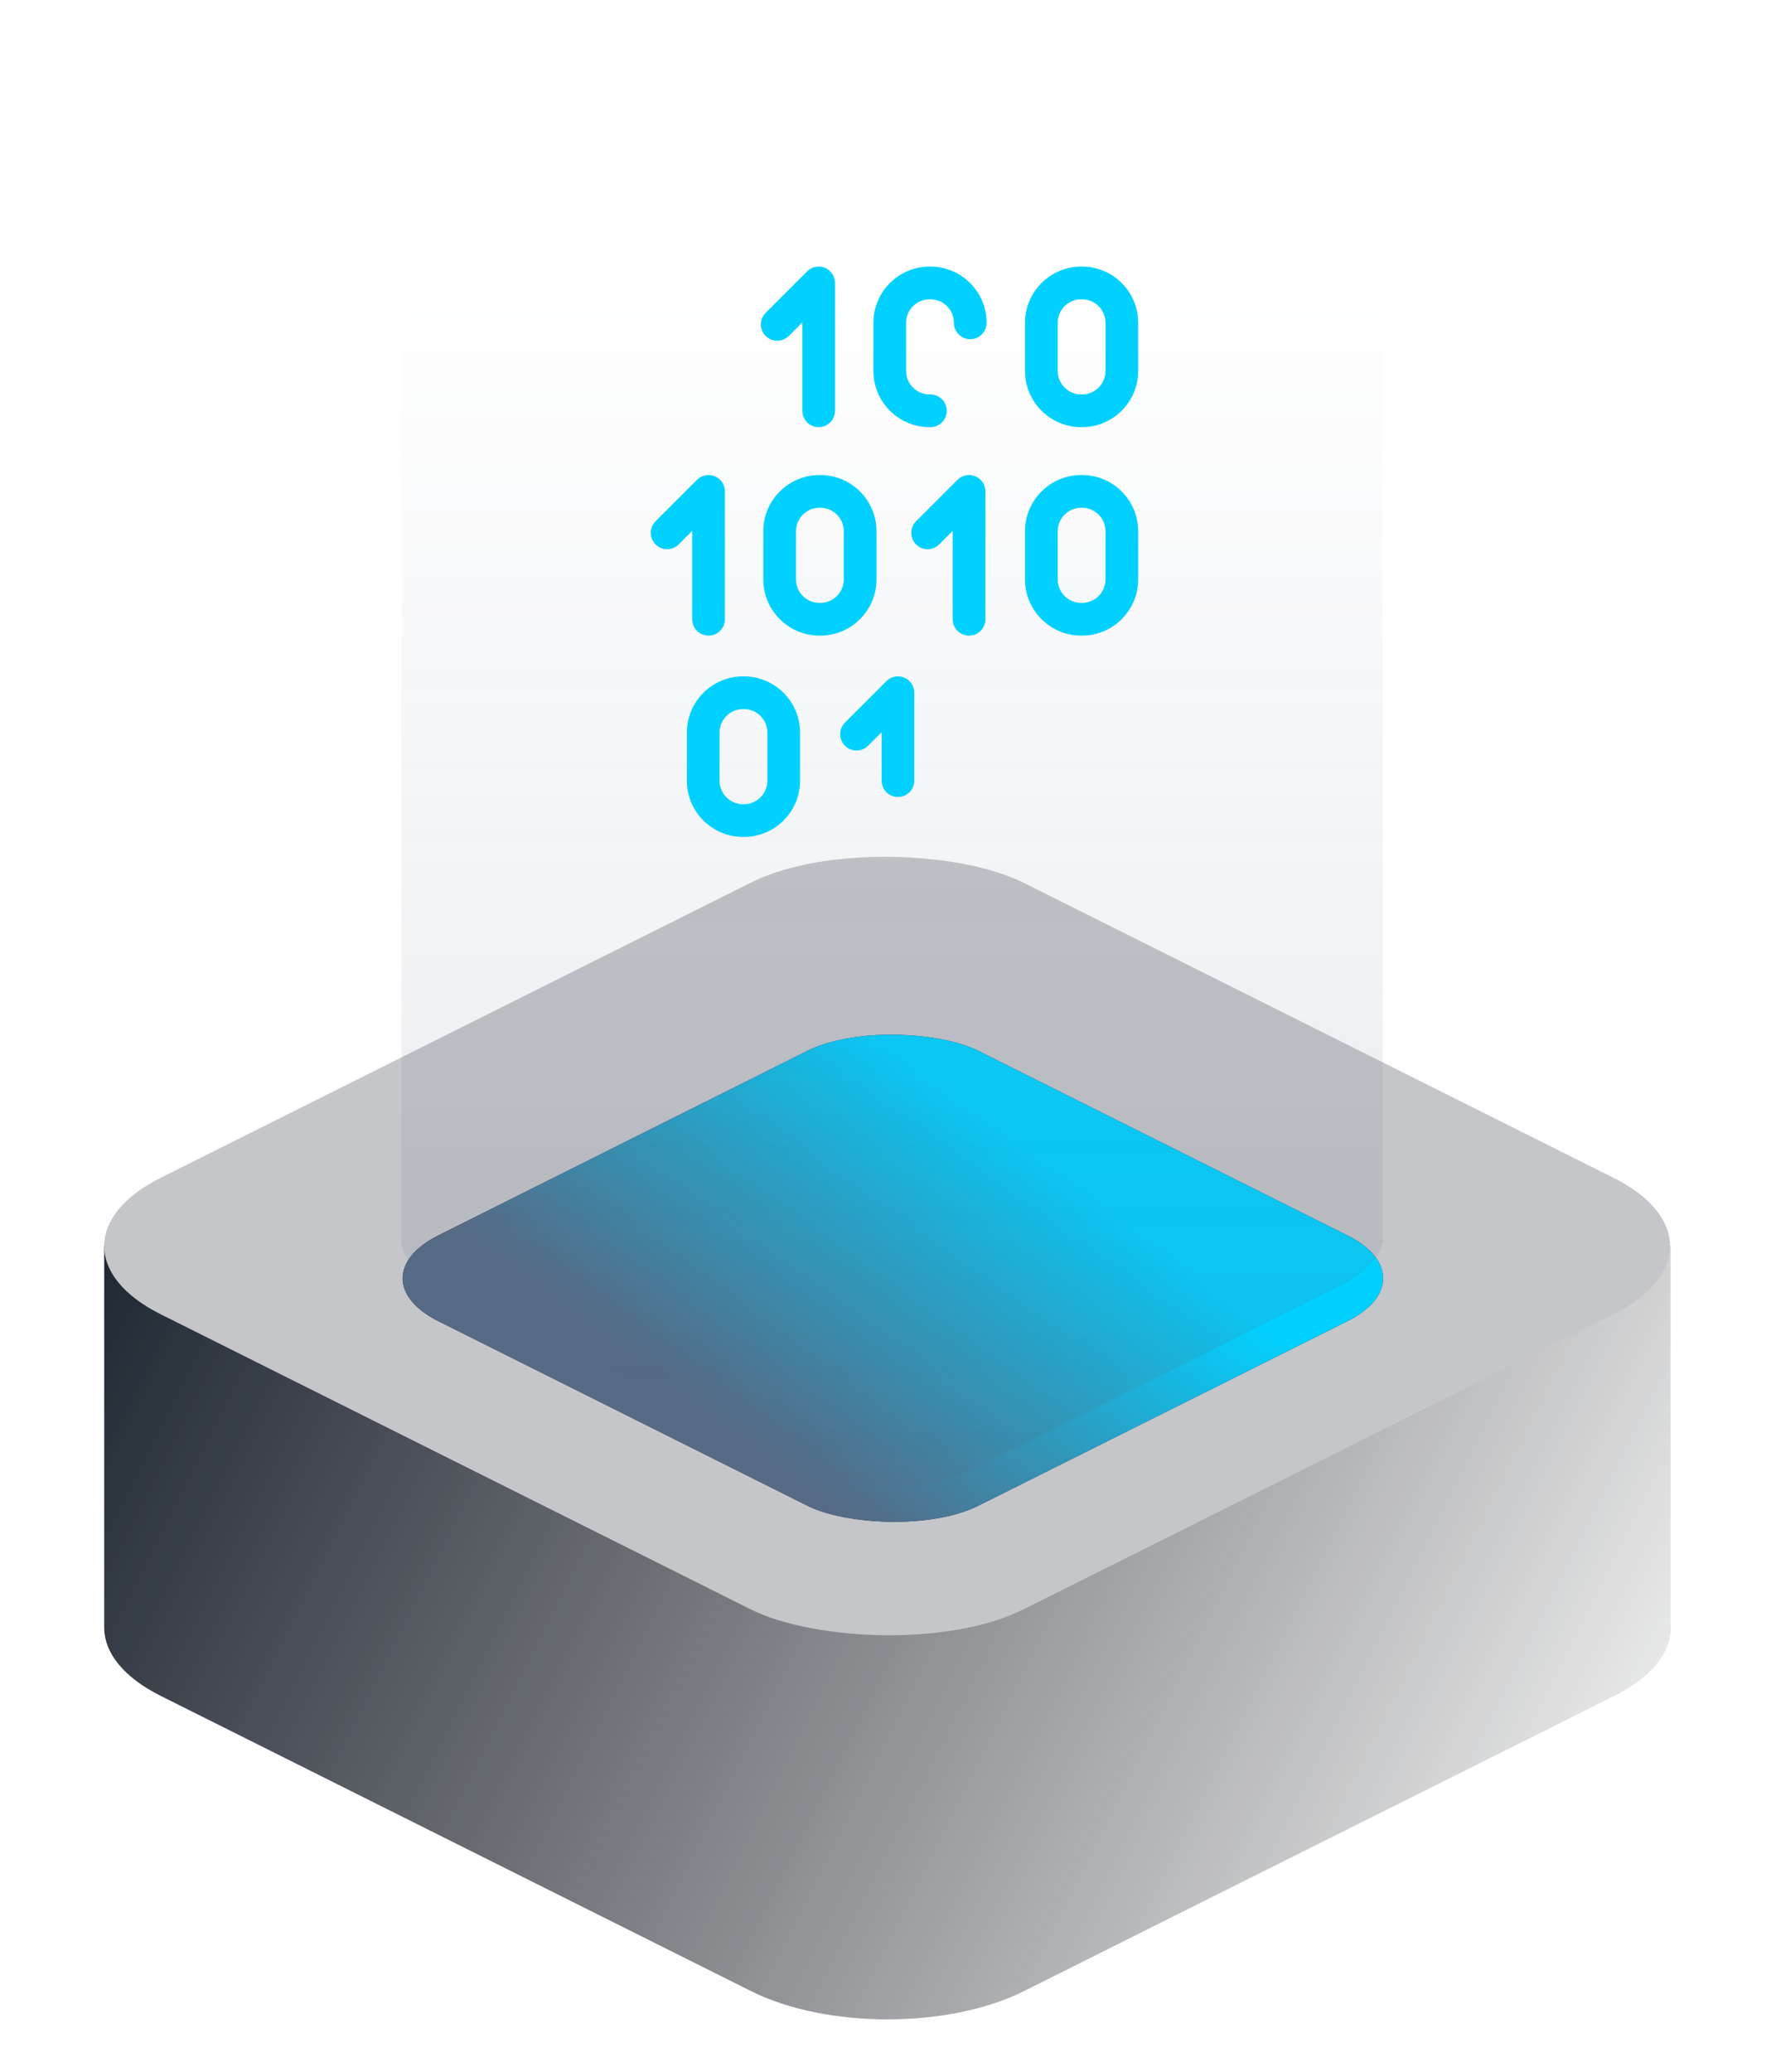
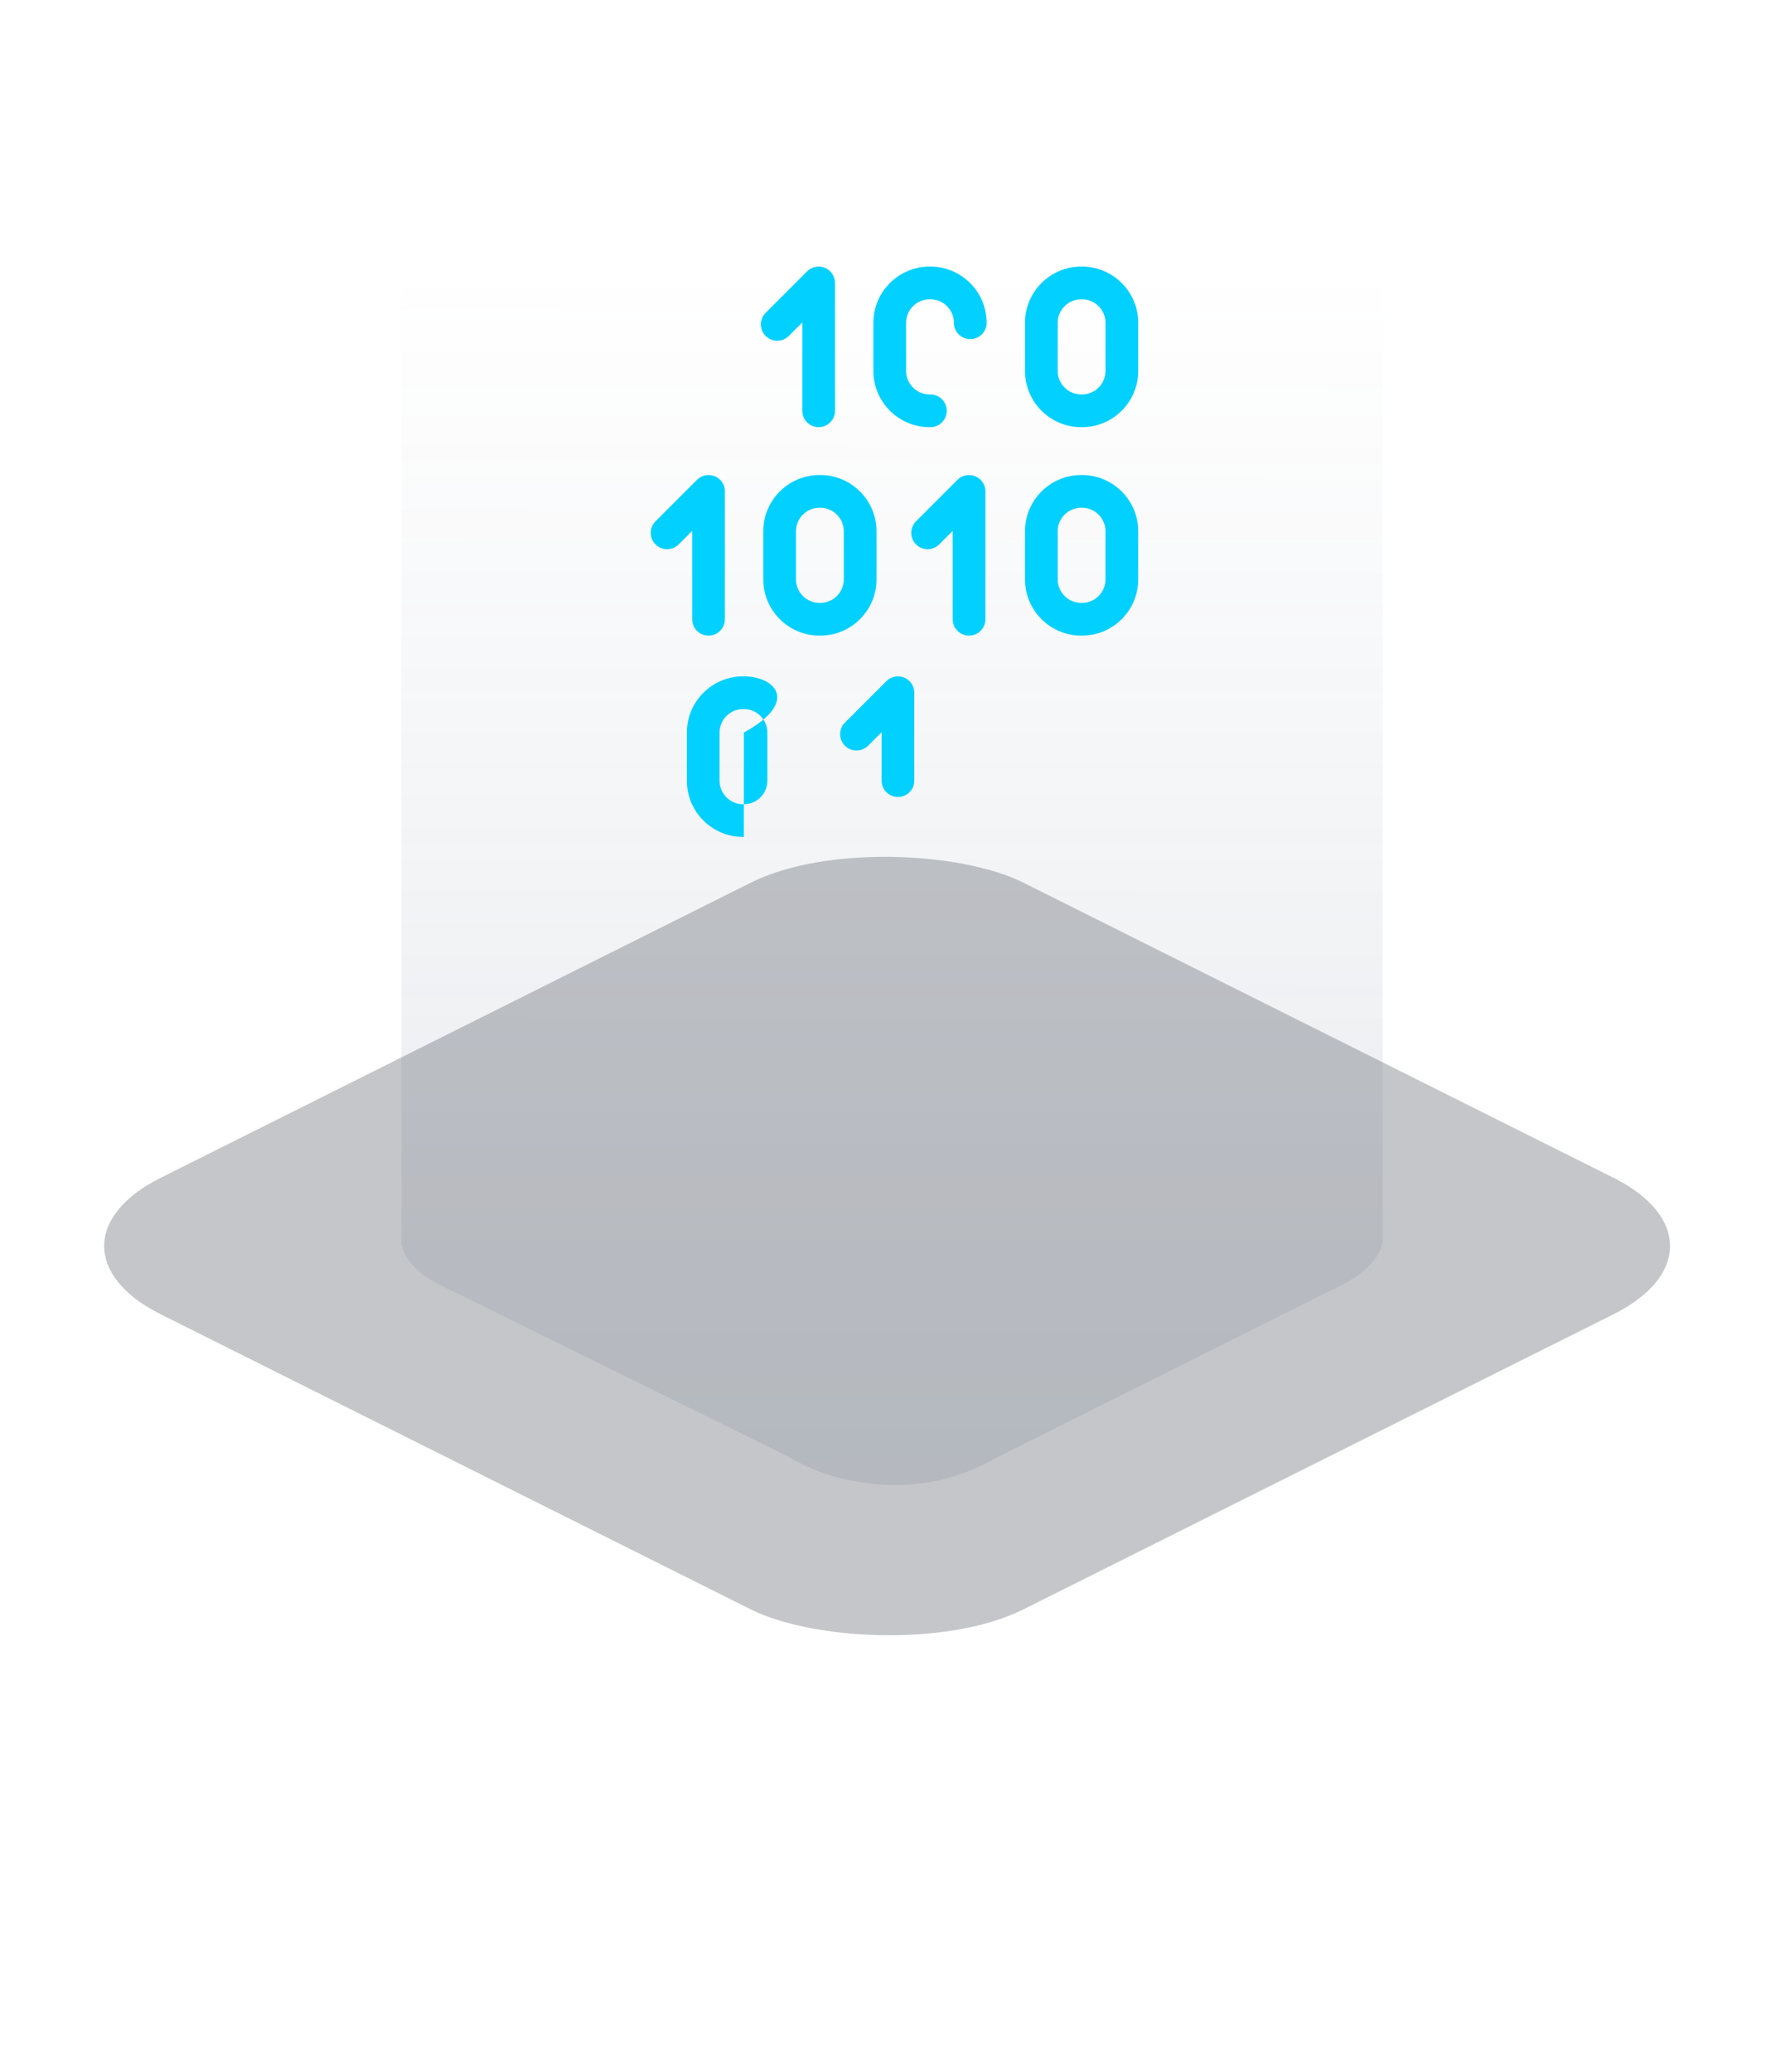
<svg xmlns="http://www.w3.org/2000/svg" width="733" height="855" viewBox="0 0 733 855" fill="none">
  <g id="Frame 2">
    <g id="default">
-       <path id="Union" fill-rule="evenodd" clip-rule="evenodd" d="M43.005 672C43.199 682.065 50.976 692.101 66.336 699.781L309.963 821.594C341.076 837.151 391.521 837.151 422.635 821.594L666.262 699.781C682.822 691.501 690.568 680.483 689.5 669.641V514H401.293C379.275 508.618 353.323 508.618 331.304 514H43V672H43.005Z" fill="url(#paint0_linear_2027_158)" />
      <rect id="Rectangle 464" x="11.267" width="385.757" height="385.757" rx="56.687" transform="matrix(0.894 -0.447 0.894 0.447 11.19 519.188)" fill="#C5C6C9" stroke="#C5C6C9" stroke-width="12.597" />
      <g id="Rectangle 465" filter="url(#filter0_i_2027_158)">
-         <rect width="249.416" height="249.416" rx="39.436" transform="matrix(0.894 -0.447 0.894 0.447 145.529 511.714)" fill="#261D3C" />
-       </g>
-       <path id="{ )" d="M383.024 472.6C381.278 471.592 379.657 470.944 378.16 470.656C376.747 470.416 374.959 470.68 372.798 471.448C370.719 472.264 367.768 473.776 363.943 475.984L351.722 483.04C348.563 484.864 345.32 486.16 341.995 486.928C338.836 487.696 335.926 488.128 333.265 488.224C330.605 488.32 328.36 488.272 326.531 488.08C326.781 488.992 326.822 490.216 326.656 491.752C326.656 493.288 326.157 494.92 325.159 496.648C324.245 498.328 322.582 499.864 320.171 501.256L305.206 509.896C301.465 512.056 298.888 513.736 297.474 514.936C296.144 516.184 295.687 517.216 296.102 518.032C296.601 518.896 297.724 519.832 299.47 520.84L304.084 523.504L288.869 532.288L279.017 526.6C276.69 525.256 274.403 523.888 272.159 522.496C269.997 521.152 268.376 519.688 267.295 518.104C266.131 516.568 266.048 514.84 267.046 512.92C268.043 511.096 270.537 509.032 274.528 506.728L295.105 494.848C298.846 492.688 301.34 490.288 302.587 487.648C303.917 484.96 302.92 482.608 299.594 480.592L314.06 472.24C317.552 474.16 321.584 474.76 326.157 474.04C330.73 473.32 334.928 471.856 338.752 469.648L358.456 458.272C362.447 455.968 366.022 454.528 369.181 453.952C372.34 453.376 375.25 453.376 377.911 453.952C380.654 454.576 383.232 455.536 385.643 456.832C388.137 458.08 390.589 459.4 393 460.792L402.852 466.48L387.638 475.264L383.024 472.6ZM433.226 550.977C424.746 555.873 415.767 559.857 406.289 562.929C396.895 566.049 387.75 568.353 378.854 569.841C369.875 571.377 361.727 572.193 354.411 572.289L346.679 560.193C357.238 559.761 368.378 558.033 380.101 555.009C391.906 551.937 403.546 547.089 415.019 540.465C426.492 533.841 434.847 527.145 440.085 520.377C445.406 513.56 448.399 507.128 449.064 501.08L470.14 505.472C469.973 509.696 468.56 514.4 465.9 519.584C463.239 524.768 459.207 530.072 453.803 535.497C448.565 540.921 441.706 546.081 433.226 550.977Z" fill="#5C566D" />
+         </g>
    </g>
    <g id="luz-logo">
      <g id="luz" filter="url(#filter1_i_2027_158)">
-         <rect width="249.416" height="249.416" rx="39.436" transform="matrix(0.894 -0.447 0.894 0.447 145.529 511.714)" fill="url(#paint1_linear_2027_158)" />
-       </g>
+         </g>
    </g>
    <g id="luz_2">
      <path id="luz-logo_2" fill-rule="evenodd" clip-rule="evenodd" d="M570.68 124.014C571.204 118.345 567.971 108.961 550.839 101.654L411.012 32.685C397.05 23.867 360.183 11.522 324.407 32.685L186.469 101.654C179.856 104.384 166.44 112.299 165.684 122.124V490.589H165.736V511.656C165.211 515.435 168.444 524.82 185.576 532.126L325.404 601.095C339.365 609.913 376.233 622.258 412.008 601.095L549.946 532.126C556.56 529.397 569.976 521.481 570.732 511.656V487.091H570.68V124.014Z" fill="url(#paint2_linear_2027_158)" />
    </g>
    <g id="logo-kpcode">
-       <path id="logo" d="M 285.686 255.526 C 285.686 259.254 288.708 262.276 292.436 262.276 S 299.186 259.254 299.186 255.526 V 202.762 C 299.186 200.031 297.541 197.571 295.019 196.526 C 292.498 195.482 289.593 196.059 287.663 197.989 L 270.559 215.093 C 267.923 217.729 267.923 222.003 270.559 224.638 C 273.195 227.274 277.469 227.274 280.105 224.638 L 285.686 219.058 V 255.526 Z M 325.551 138.626 L 331.132 133.045 V 169.514 C 331.132 173.242 334.154 176.264 337.882 176.264 S 344.632 173.242 344.632 169.514 V 116.75 C 344.632 114.019 342.988 111.559 340.465 110.514 C 337.944 109.47 335.04 110.047 333.109 111.977 L 316.006 129.081 C 313.37 131.717 313.37 135.991 316.006 138.626 C 318.642 141.262 322.916 141.262 325.551 138.626 Z M 402.534 196.526 C 400.013 195.482 397.108 196.059 395.178 197.989 L 378.074 215.093 C 375.438 217.729 375.438 222.003 378.074 224.638 C 380.71 227.274 384.984 227.274 387.62 224.638 L 393.2 219.058 V 255.526 C 393.2 259.254 396.223 262.276 399.95 262.276 S 406.7 259.254 406.7 255.526 V 202.762 C 406.7 200.032 405.056 197.571 402.534 196.526 Z M 373.195 279.601 C 370.674 278.557 367.77 279.133 365.84 281.064 L 348.736 298.168 C 346.1 300.804 346.1 305.078 348.736 307.713 C 351.372 310.349 355.646 310.349 358.281 307.713 L 363.862 302.132 V 322.109 C 363.862 325.837 366.885 328.859 370.612 328.859 S 377.362 325.837 377.362 322.109 V 285.837 C 377.362 283.106 375.718 280.645 373.195 279.601 Z M 361.754 239.078 V 219.211 C 361.754 206.42 351.347 196.013 338.555 196.013 H 338.223 C 325.431 196.013 315.025 206.42 315.025 219.211 V 239.078 C 315.025 251.87 325.431 262.276 338.223 262.276 H 338.555 C 351.347 262.276 361.754 251.87 361.754 239.078 Z M 348.254 239.078 C 348.254 244.426 343.903 248.776 338.555 248.776 H 338.223 C 332.875 248.776 328.525 244.426 328.525 239.078 V 219.211 C 328.525 213.864 332.875 209.513 338.223 209.513 H 338.555 C 343.903 209.513 348.254 213.864 348.254 219.211 V 239.078 Z M 446.57 196.012 H 446.238 C 433.447 196.012 423.04 206.419 423.04 219.21 V 239.077 C 423.04 251.869 433.447 262.276 446.238 262.276 H 446.57 C 459.362 262.276 469.769 251.869 469.769 239.077 V 219.21 C 469.769 206.42 459.362 196.012 446.57 196.012 Z M 456.269 239.078 C 456.269 244.426 451.918 248.776 446.57 248.776 H 446.238 C 440.891 248.776 436.54 244.426 436.54 239.078 V 219.211 C 436.54 213.864 440.891 209.513 446.238 209.513 H 446.57 C 451.918 209.513 456.269 213.864 456.269 219.211 V 239.078 Z M 384.002 110 H 383.67 C 370.878 110 360.471 120.407 360.471 133.198 V 153.065 C 360.471 165.857 370.878 176.263 383.67 176.263 H 384.002 C 387.729 176.263 390.752 173.241 390.752 169.513 S 387.729 162.763 384.002 162.763 H 383.67 C 378.322 162.763 373.971 158.413 373.971 153.065 V 133.198 C 373.971 127.851 378.322 123.5 383.67 123.5 H 384.002 C 389.349 123.5 393.7 127.851 393.7 133.198 C 393.7 136.926 396.722 139.948 400.45 139.948 S 407.2 136.926 407.2 133.198 C 407.201 120.407 396.794 110 384.002 110 Z M 446.57 110 H 446.238 C 433.447 110 423.04 120.407 423.04 133.198 V 153.065 C 423.04 165.857 433.447 176.263 446.238 176.263 H 446.57 C 459.362 176.263 469.769 165.857 469.769 153.065 V 133.198 C 469.769 120.407 459.362 110 446.57 110 Z M 456.269 153.066 C 456.269 158.414 451.918 162.764 446.57 162.764 H 446.238 C 440.891 162.764 436.54 158.414 436.54 153.066 V 133.198 C 436.54 127.851 440.891 123.5 446.238 123.5 H 446.57 C 451.918 123.5 456.269 127.851 456.269 133.198 V 153.066 Z M 307.014 279.087 H 306.682 C 293.89 279.087 283.483 289.493 283.483 302.285 V 322.152 C 283.483 334.943 293.89 345.35 306.682 345.35 H 307.014 C 319.805 345.35 330.212 334.943 330.212 322.152 V 302.285 C 330.213 289.494 319.806 279.087 307.014 279.087 Z M 316.713 322.152 C 316.713 327.5 312.363 331.851 307.015 331.851 H 306.683 C 301.335 331.851 296.984 327.5 296.984 322.152 V 302.285 C 296.984 296.937 301.335 292.587 306.683 292.587 H 307.015 C 312.363 292.587 316.713 296.937 316.713 302.285 V 322.152 Z" fill="#02D1FF" />
+       <path id="logo" d="M 285.686 255.526 C 285.686 259.254 288.708 262.276 292.436 262.276 S 299.186 259.254 299.186 255.526 V 202.762 C 299.186 200.031 297.541 197.571 295.019 196.526 C 292.498 195.482 289.593 196.059 287.663 197.989 L 270.559 215.093 C 267.923 217.729 267.923 222.003 270.559 224.638 C 273.195 227.274 277.469 227.274 280.105 224.638 L 285.686 219.058 V 255.526 Z M 325.551 138.626 L 331.132 133.045 V 169.514 C 331.132 173.242 334.154 176.264 337.882 176.264 S 344.632 173.242 344.632 169.514 V 116.75 C 344.632 114.019 342.988 111.559 340.465 110.514 C 337.944 109.47 335.04 110.047 333.109 111.977 L 316.006 129.081 C 313.37 131.717 313.37 135.991 316.006 138.626 C 318.642 141.262 322.916 141.262 325.551 138.626 Z M 402.534 196.526 C 400.013 195.482 397.108 196.059 395.178 197.989 L 378.074 215.093 C 375.438 217.729 375.438 222.003 378.074 224.638 C 380.71 227.274 384.984 227.274 387.62 224.638 L 393.2 219.058 V 255.526 C 393.2 259.254 396.223 262.276 399.95 262.276 S 406.7 259.254 406.7 255.526 V 202.762 C 406.7 200.032 405.056 197.571 402.534 196.526 Z M 373.195 279.601 C 370.674 278.557 367.77 279.133 365.84 281.064 L 348.736 298.168 C 346.1 300.804 346.1 305.078 348.736 307.713 C 351.372 310.349 355.646 310.349 358.281 307.713 L 363.862 302.132 V 322.109 C 363.862 325.837 366.885 328.859 370.612 328.859 S 377.362 325.837 377.362 322.109 V 285.837 C 377.362 283.106 375.718 280.645 373.195 279.601 Z M 361.754 239.078 V 219.211 C 361.754 206.42 351.347 196.013 338.555 196.013 H 338.223 C 325.431 196.013 315.025 206.42 315.025 219.211 V 239.078 C 315.025 251.87 325.431 262.276 338.223 262.276 H 338.555 C 351.347 262.276 361.754 251.87 361.754 239.078 Z M 348.254 239.078 C 348.254 244.426 343.903 248.776 338.555 248.776 H 338.223 C 332.875 248.776 328.525 244.426 328.525 239.078 V 219.211 C 328.525 213.864 332.875 209.513 338.223 209.513 H 338.555 C 343.903 209.513 348.254 213.864 348.254 219.211 V 239.078 Z M 446.57 196.012 H 446.238 C 433.447 196.012 423.04 206.419 423.04 219.21 V 239.077 C 423.04 251.869 433.447 262.276 446.238 262.276 H 446.57 C 459.362 262.276 469.769 251.869 469.769 239.077 V 219.21 C 469.769 206.42 459.362 196.012 446.57 196.012 Z M 456.269 239.078 C 456.269 244.426 451.918 248.776 446.57 248.776 H 446.238 C 440.891 248.776 436.54 244.426 436.54 239.078 V 219.211 C 436.54 213.864 440.891 209.513 446.238 209.513 H 446.57 C 451.918 209.513 456.269 213.864 456.269 219.211 V 239.078 Z M 384.002 110 H 383.67 C 370.878 110 360.471 120.407 360.471 133.198 V 153.065 C 360.471 165.857 370.878 176.263 383.67 176.263 H 384.002 C 387.729 176.263 390.752 173.241 390.752 169.513 S 387.729 162.763 384.002 162.763 H 383.67 C 378.322 162.763 373.971 158.413 373.971 153.065 V 133.198 C 373.971 127.851 378.322 123.5 383.67 123.5 H 384.002 C 389.349 123.5 393.7 127.851 393.7 133.198 C 393.7 136.926 396.722 139.948 400.45 139.948 S 407.2 136.926 407.2 133.198 C 407.201 120.407 396.794 110 384.002 110 Z M 446.57 110 H 446.238 C 433.447 110 423.04 120.407 423.04 133.198 V 153.065 C 423.04 165.857 433.447 176.263 446.238 176.263 H 446.57 C 459.362 176.263 469.769 165.857 469.769 153.065 V 133.198 C 469.769 120.407 459.362 110 446.57 110 Z M 456.269 153.066 C 456.269 158.414 451.918 162.764 446.57 162.764 H 446.238 C 440.891 162.764 436.54 158.414 436.54 153.066 V 133.198 C 436.54 127.851 440.891 123.5 446.238 123.5 H 446.57 C 451.918 123.5 456.269 127.851 456.269 133.198 V 153.066 Z M 307.014 279.087 H 306.682 C 293.89 279.087 283.483 289.493 283.483 302.285 V 322.152 C 283.483 334.943 293.89 345.35 306.682 345.35 H 307.014 V 302.285 C 330.213 289.494 319.806 279.087 307.014 279.087 Z M 316.713 322.152 C 316.713 327.5 312.363 331.851 307.015 331.851 H 306.683 C 301.335 331.851 296.984 327.5 296.984 322.152 V 302.285 C 296.984 296.937 301.335 292.587 306.683 292.587 H 307.015 C 312.363 292.587 316.713 296.937 316.713 302.285 V 322.152 Z" fill="#02D1FF" />
    </g>
  </g>
  <defs>
    <filter id="filter0_i_2027_158" x="166.191" y="410.503" width="404.845" height="202.423" filterUnits="userSpaceOnUse" color-interpolation-filters="sRGB">
      <feFlood flood-opacity="0" result="BackgroundImageFix" />
      <feBlend mode="normal" in="SourceGraphic" in2="BackgroundImageFix" result="shape" />
      <feColorMatrix in="SourceAlpha" type="matrix" values="0 0 0 0 0 0 0 0 0 0 0 0 0 0 0 0 0 0 127 0" result="hardAlpha" />
      <feOffset dy="15.746" />
      <feComposite in2="hardAlpha" operator="arithmetic" k2="-1" k3="1" />
      <feColorMatrix type="matrix" values="0 0 0 0 1 0 0 0 0 1 0 0 0 0 1 0 0 0 0.25 0" />
      <feBlend mode="normal" in2="shape" result="effect1_innerShadow_2027_158" />
    </filter>
    <filter id="filter1_i_2027_158" x="166.191" y="410.503" width="404.845" height="202.423" filterUnits="userSpaceOnUse" color-interpolation-filters="sRGB">
      <feFlood flood-opacity="0" result="BackgroundImageFix" />
      <feBlend mode="normal" in="SourceGraphic" in2="BackgroundImageFix" result="shape" />
      <feColorMatrix in="SourceAlpha" type="matrix" values="0 0 0 0 0 0 0 0 0 0 0 0 0 0 0 0 0 0 127 0" result="hardAlpha" />
      <feOffset dy="15.746" />
      <feComposite in2="hardAlpha" operator="arithmetic" k2="-1" k3="1" />
      <feColorMatrix type="matrix" values="0 0 0 0 1 0 0 0 0 1 0 0 0 0 1 0 0 0 0.25 0" />
      <feBlend mode="normal" in2="shape" result="effect1_innerShadow_2027_158" />
    </filter>
    <linearGradient id="paint0_linear_2027_158" x1="43" y1="510.001" x2="690" y2="833.001" gradientUnits="userSpaceOnUse">
      <stop stop-color="#1F2833" />
      <stop offset="1" stop-color="#0B0C10" stop-opacity="0" />
    </linearGradient>
    <linearGradient id="paint1_linear_2027_158" x1="0.065" y1="249.221" x2="178.823" y2="284.972" gradientUnits="userSpaceOnUse">
      <stop stop-color="#556a85" />
      <stop offset="1" stop-color="#02D1FF" />
    </linearGradient>
    <linearGradient id="paint2_linear_2027_158" x1="368.497" y1="112.329" x2="368.208" y2="612.78" gradientUnits="userSpaceOnUse">
      <stop stop-color="#556a85" stop-opacity="0" />
      <stop offset="1" stop-color="#556a85" stop-opacity="0.15" />
    </linearGradient>
  </defs>
</svg>